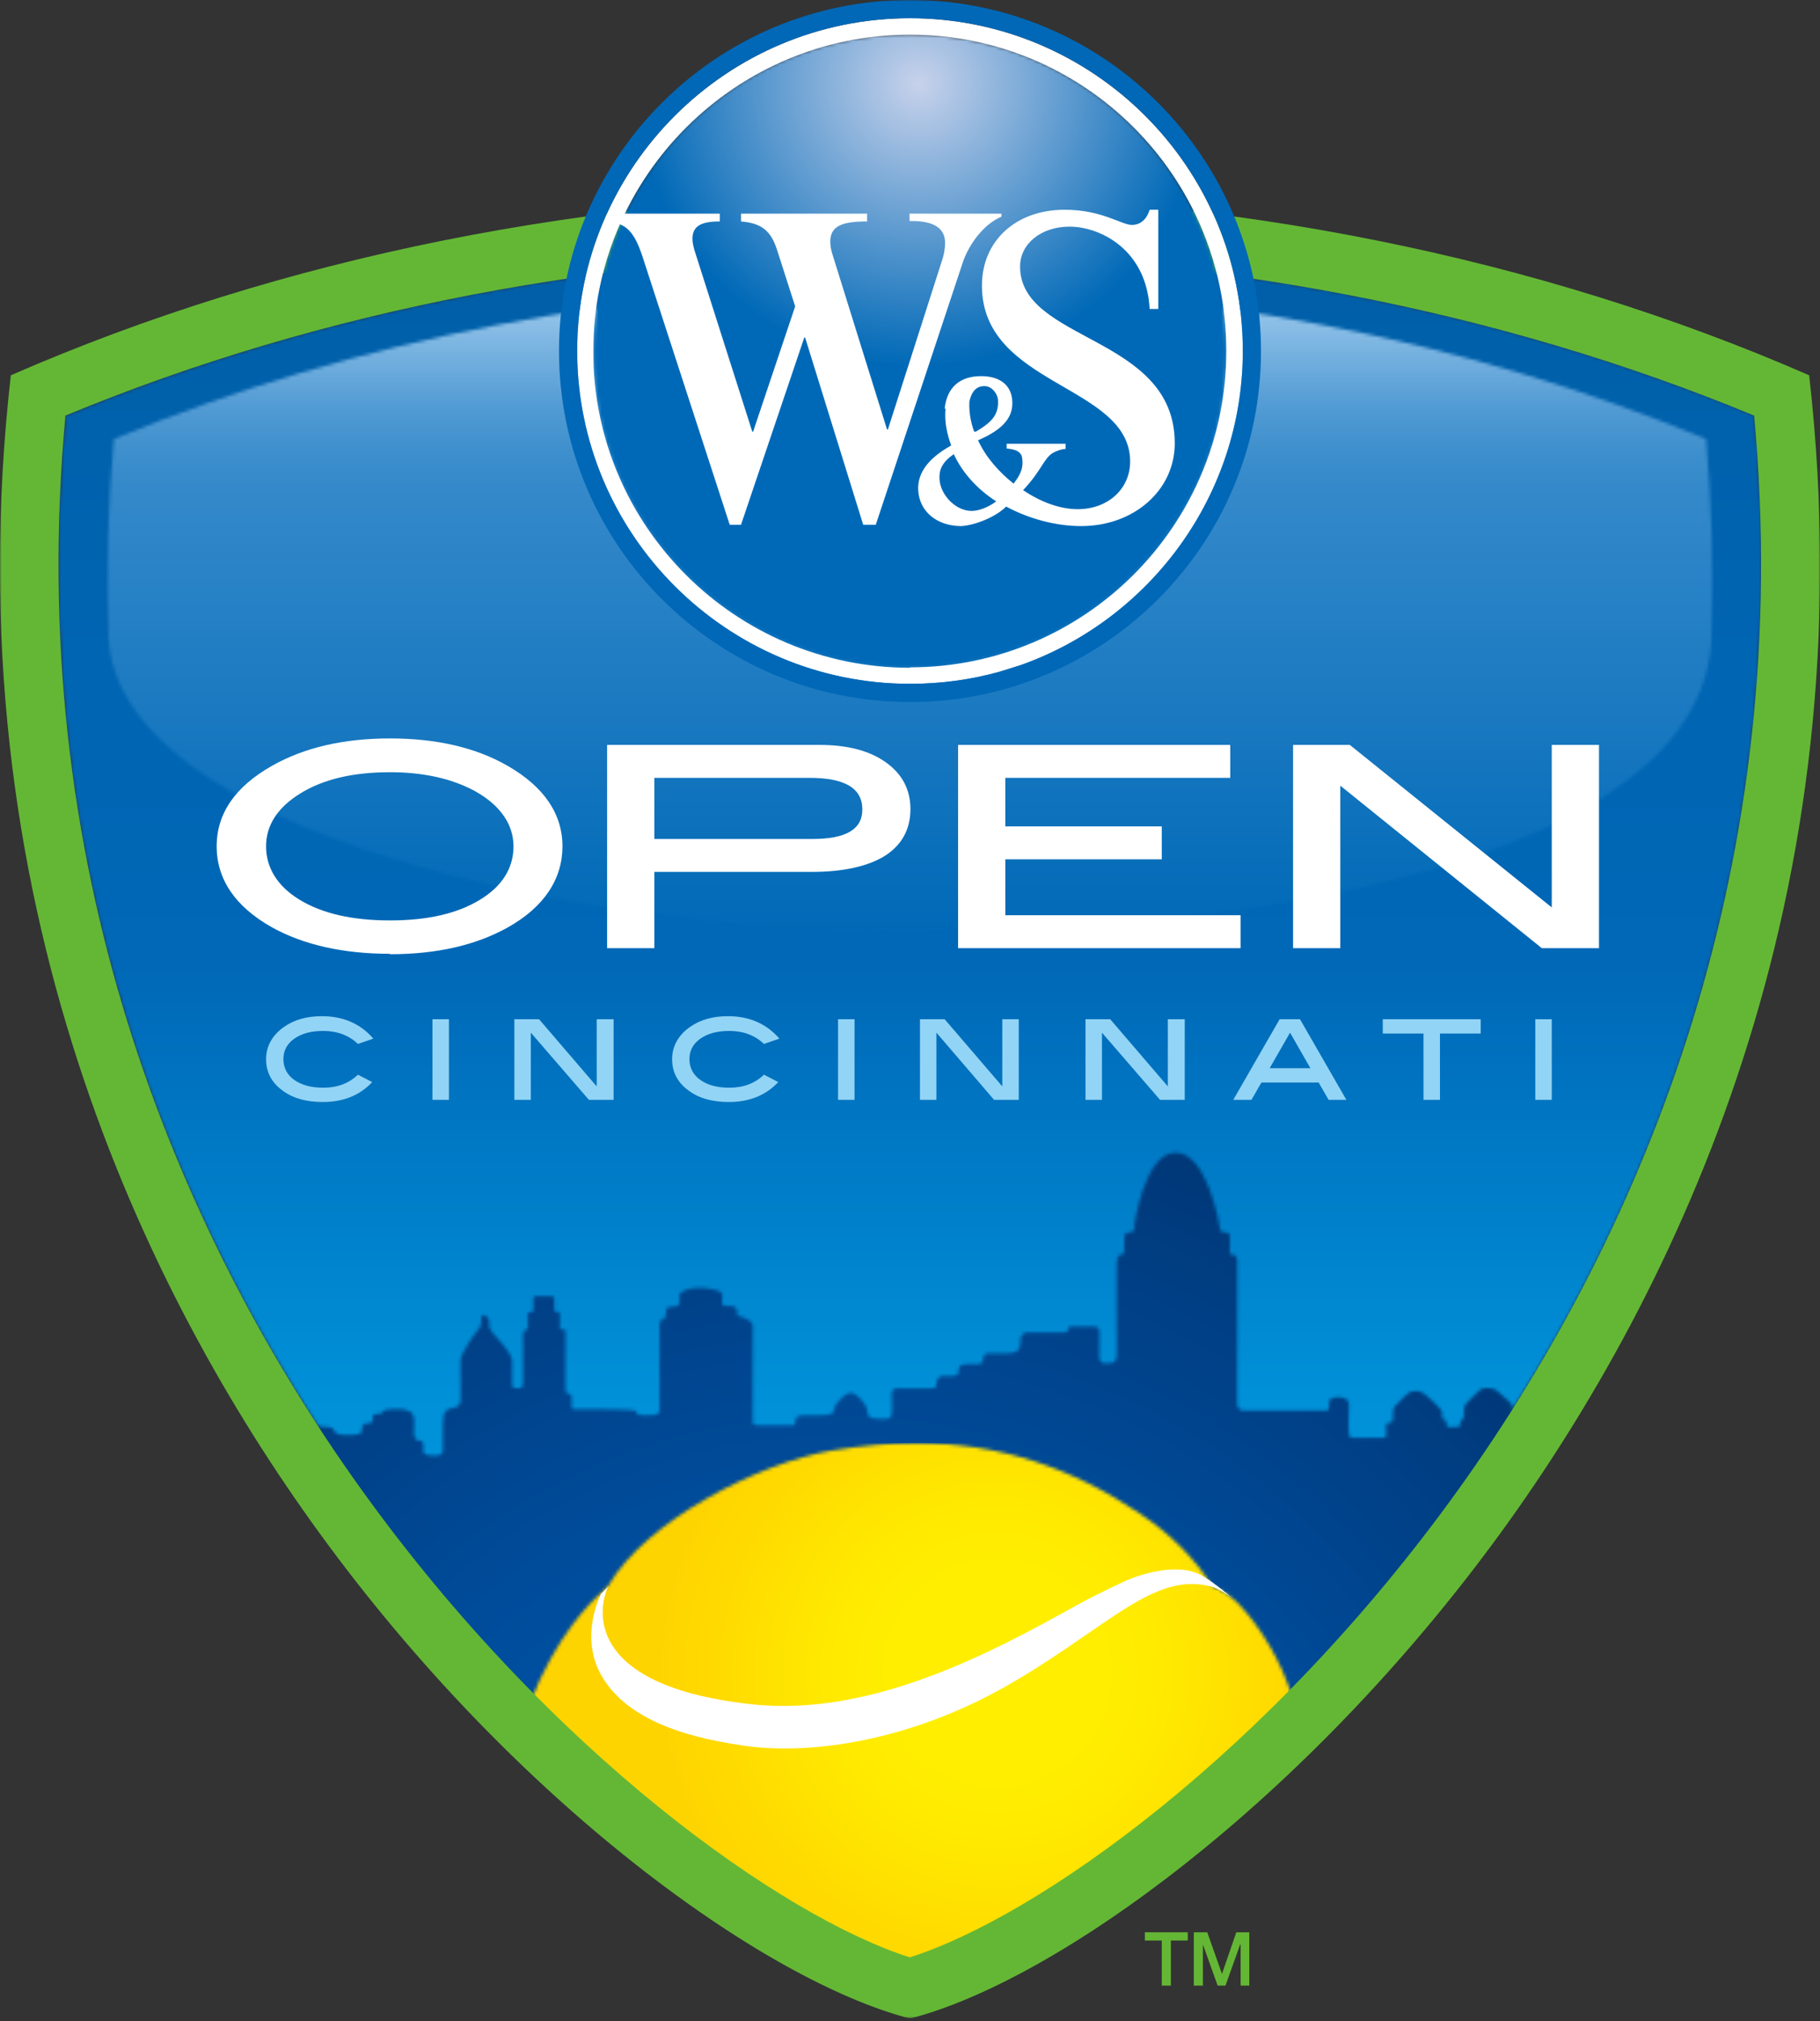
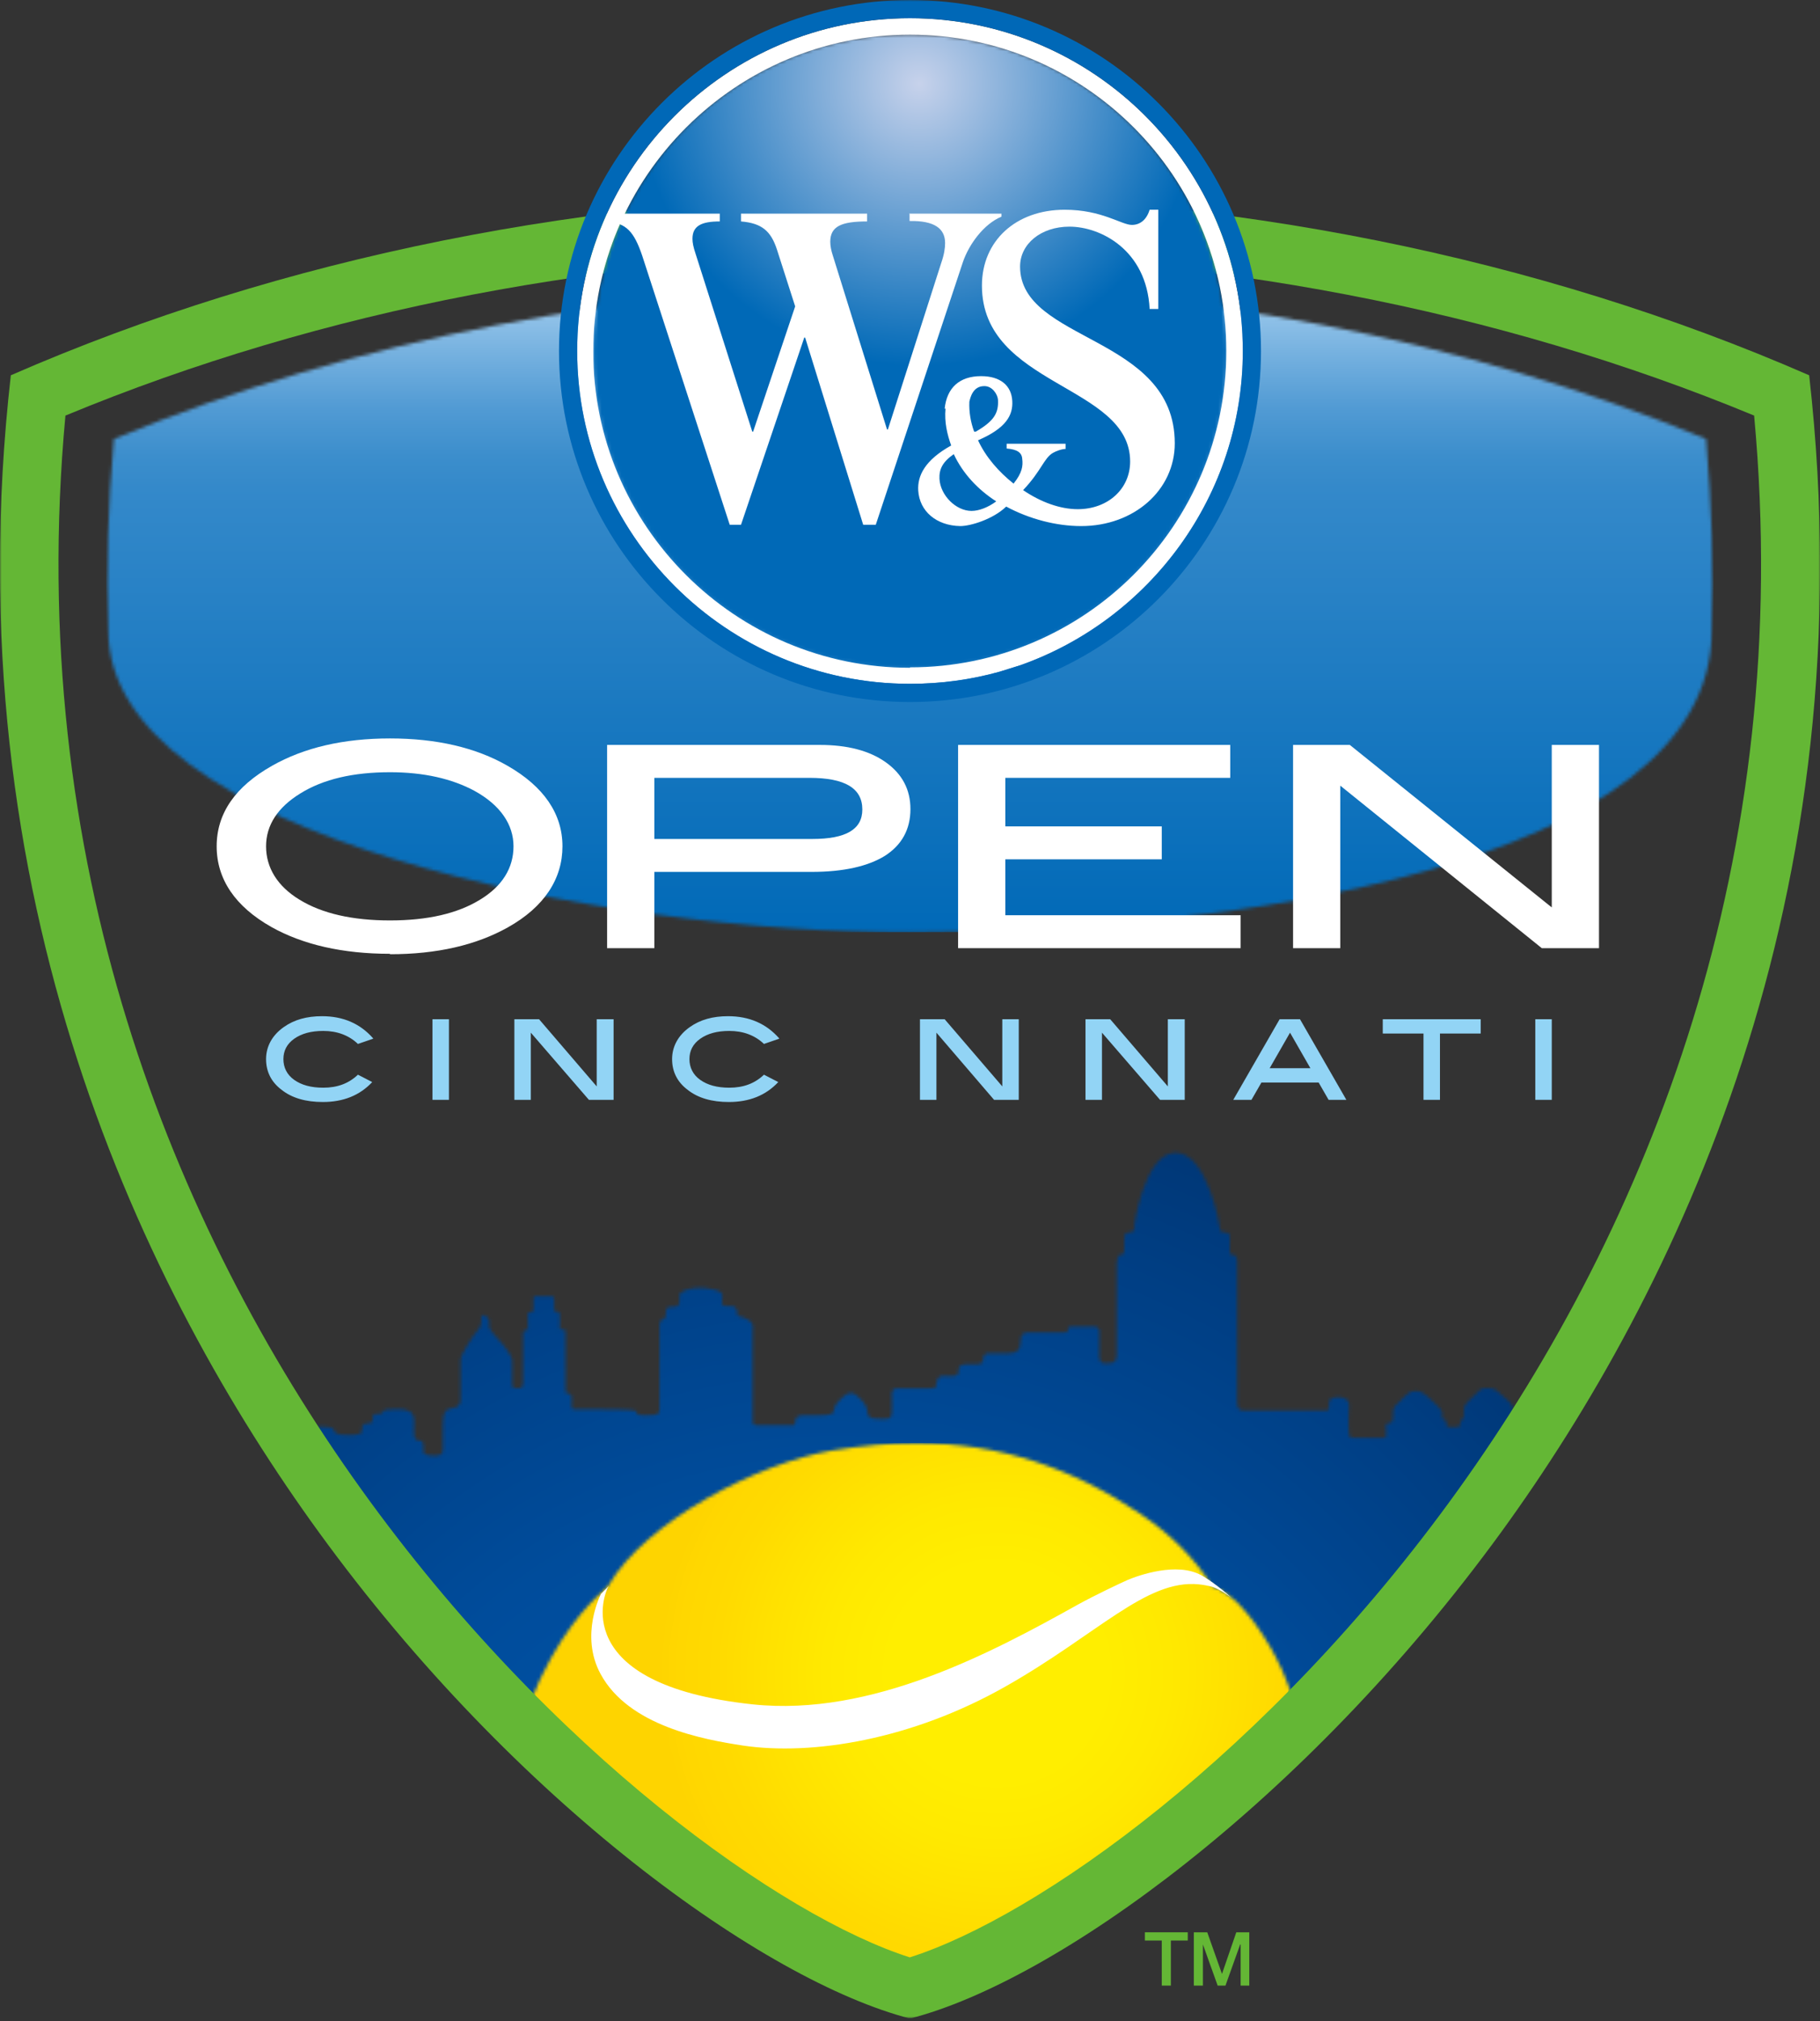
<svg xmlns="http://www.w3.org/2000/svg" viewBox="0 0 552 613" fill="none">
  <rect x="0" y="0" width="552" height="613" fill="#333333" stroke="none" />
  <g clip-path="url(#clip0_295_15069)">
    <mask id="mask0_295_15069" style="mask-type:luminance" maskUnits="userSpaceOnUse" x="17" y="76" width="518" height="518">
      <path d="M19.845 126.041C-5.126 395.733 198.851 569.087 276 593.533C348.548 570.533 533.6 415.71 534.257 172.567V169.938C534.257 155.613 533.6 140.893 532.154 125.91C454.48 93.71 366.291 76.755 276 76.755C185.708 76.755 97.52 93.71 19.845 126.041Z" fill="white" />
    </mask>
    <g mask="url(#mask0_295_15069)">
-       <path d="M534.255 76.755H-5.127V593.533H534.255V76.755Z" fill="url(#paint0_linear_295_15069)" />
-     </g>
+       </g>
    <mask id="mask1_295_15069" style="mask-type:luminance" maskUnits="userSpaceOnUse" x="93" y="349" width="367" height="248">
      <path d="M344.213 371.813C344.213 371.813 344.081 373.521 343.293 373.653C342.636 373.784 341.19 373.653 341.059 374.835C341.059 375.755 341.059 378.515 340.927 379.83C340.927 380.355 340.401 380.487 340.139 380.487C338.693 380.487 338.693 382.458 338.693 385.481V410.715C338.693 410.715 338.824 412.95 337.51 413.213C332.91 414.395 333.436 412.03 333.436 409.927V404.275C333.436 404.275 333.83 402.304 331.596 402.304H325.419C325.419 402.304 323.973 402.041 323.973 403.092C323.973 404.144 323.316 404.144 322.527 404.144H311.75C311.75 404.144 309.516 403.75 309.516 406.904C309.516 409.532 308.333 410.452 305.573 410.452H300.316C300.316 410.452 298.213 410.058 298.213 412.03C298.213 414.001 296.504 413.738 295.453 413.738C295.059 413.738 294.664 413.738 294.139 413.738C292.299 413.738 290.721 413.607 290.721 415.972C290.721 417.812 288.093 417.287 286.121 417.287C284.15 417.287 284.019 419.127 284.019 420.178C284.019 421.23 281.784 421.098 280.47 421.098H272.453C272.453 421.098 270.481 420.704 270.481 422.675C270.481 428.59 271.007 430.298 268.773 430.298C266.539 430.298 263.121 430.692 263.121 428.458C263.121 426.224 261.281 424.515 260.099 423.464C258.916 422.281 257.601 421.887 255.893 423.464C254.184 425.041 252.87 426.355 252.87 427.933C252.87 429.51 248.401 429.247 245.116 429.247C242.093 429.247 241.304 429.247 241.173 431.481C241.173 431.613 241.173 432.138 240.647 432.27C239.99 432.27 238.676 432.27 237.23 432.27C234.339 432.27 231.316 432.27 229.607 432.27C228.03 432.27 228.293 431.087 228.293 431.087V402.961C228.293 402.961 228.819 401.384 226.979 400.332C225.533 399.412 223.956 399.15 223.956 399.15C223.956 399.15 223.561 399.15 223.561 397.835C223.561 396.521 222.641 396.127 221.59 396.127C220.539 396.127 218.961 396.39 218.961 395.075C218.961 392.972 219.487 392.841 218.567 391.921C217.516 391.001 211.207 389.555 207.133 391.658C206.344 392.052 206.081 392.578 206.081 392.841C206.081 394.287 206.344 395.47 205.424 396.127C204.504 396.652 202.007 395.732 202.007 397.704C202.007 399.675 201.613 399.807 201.35 399.938C200.43 400.332 200.036 400.595 200.036 402.173C200.036 403.75 200.036 427.144 200.036 427.144C200.036 427.144 200.299 428.984 198.59 429.115C196.356 429.247 194.91 429.378 193.727 429.115C193.07 428.984 193.333 428.458 192.807 427.933C192.15 427.407 182.687 427.407 180.321 427.407H174.801C174.013 427.407 173.356 427.67 173.356 426.224C173.356 424.778 173.75 422.675 172.567 422.675C171.384 422.675 171.647 422.413 171.516 421.098C171.516 419.784 171.516 404.144 171.516 404.144C171.516 404.144 171.647 403.224 170.99 403.224C170.464 403.224 169.807 403.224 169.807 402.961C169.807 402.304 169.807 400.332 169.807 399.281C169.807 398.23 169.807 397.835 168.887 397.835C168.493 397.835 168.23 397.835 168.099 397.441C168.099 397.047 168.099 396.653 168.099 395.601V394.155C168.099 393.235 167.573 393.104 167.179 393.104H162.579C162.579 393.104 161.79 392.972 161.79 393.761V394.813C161.79 395.995 161.79 396.784 161.79 397.31C161.79 397.704 161.264 397.967 161.133 397.967C160.081 397.967 160.081 398.098 160.081 399.018C160.081 400.07 160.081 401.647 160.081 402.83C160.081 403.487 159.687 403.487 159.161 403.487C158.899 403.487 158.636 403.881 158.636 404.538C158.636 405.458 158.636 406.904 158.636 408.087V419.521C158.636 419.521 158.636 420.967 157.716 420.967C156.796 420.967 155.35 421.361 155.35 420.047V413.607C155.35 412.818 155.35 412.03 155.087 411.635C154.693 410.847 153.773 409.138 152.59 407.824C150.881 405.984 148.516 403.355 148.384 402.567C148.253 401.91 148.647 400.07 147.859 399.544C147.333 399.15 146.15 398.361 146.019 399.281C145.887 400.595 146.281 401.91 144.967 403.355C143.653 404.801 139.71 410.715 139.71 412.424C139.71 413.87 139.71 421.887 139.71 424.252C139.71 424.647 139.71 425.304 139.447 425.698C139.184 426.224 138.659 426.75 137.87 426.881C135.11 427.275 134.321 428.195 134.321 432.27C134.321 436.344 134.321 439.893 134.321 439.893C134.321 439.893 134.321 441.47 132.35 441.47C130.379 441.47 128.407 441.47 128.407 440.024C128.407 438.578 128.801 436.87 126.961 436.87C125.121 436.87 125.647 433.453 125.647 431.875C125.647 430.298 125.647 428.59 123.939 427.933C122.361 427.275 120.916 427.275 119.601 427.407C118.681 427.407 116.579 427.407 116.184 428.064C115.921 428.852 115.264 428.853 113.95 428.853C112.636 428.853 113.161 430.43 113.03 430.955C112.767 431.481 112.241 431.744 111.059 431.744C109.876 431.744 109.744 432.795 109.744 434.11C109.744 435.424 105.539 435.293 104.093 435.161C102.647 435.161 101.201 434.504 101.201 433.584C101.201 432.664 97.784 432.532 95.024 432.795C94.63 432.795 94.104 432.795 93.579 432.927C153.773 525.715 233.287 583.018 275.476 596.424C318.059 582.887 399.15 524.401 459.607 429.51C458.819 429.247 458.819 428.195 458.819 427.538C458.819 426.75 458.819 425.961 457.241 424.647C455.796 423.333 454.087 421.887 454.087 421.887C454.087 421.887 453.167 420.967 451.196 420.967C449.224 420.967 448.961 421.492 448.961 421.492C448.961 421.492 445.676 424.515 445.15 425.172C444.624 425.83 443.967 426.092 443.967 428.064C443.967 430.035 443.967 430.43 443.573 430.43C443.179 430.43 442.916 430.693 442.916 431.481C442.916 432.27 442.916 432.795 441.601 432.795C440.287 432.795 439.367 432.795 439.367 432.795C439.367 432.795 438.579 432.795 438.71 431.875C438.71 430.955 438.316 430.43 437.921 430.43C437.264 430.43 437.264 429.904 437.396 428.721C437.396 427.932 437.001 427.275 435.424 425.83C433.847 424.253 432.533 423.201 432.533 423.201C432.533 423.201 431.087 421.887 429.904 421.887C428.721 421.887 428.064 422.018 428.064 422.018C428.064 422.018 427.276 422.281 426.224 423.332C425.173 424.252 422.939 426.618 422.939 426.618C422.939 426.618 422.413 427.538 422.544 428.59C422.544 429.773 422.544 431.613 421.756 431.481C420.836 431.481 420.31 431.744 420.31 432.532C420.31 433.321 420.704 436.081 419.916 436.081H410.847C410.847 436.081 410.059 436.081 409.664 435.95C409.401 435.95 409.27 435.687 409.139 434.767C408.876 432.927 409.139 426.355 409.139 426.355C409.139 426.355 409.664 423.858 405.984 423.727C403.487 423.727 403.093 424.647 403.093 425.435C403.093 425.83 403.093 426.618 403.093 426.881C403.093 427.275 402.83 427.801 402.436 427.801C401.647 427.801 377.464 427.801 377.464 427.801C377.464 427.801 376.807 427.801 376.281 427.67C375.756 427.407 375.23 426.75 375.23 425.172V383.641C375.23 383.641 375.624 380.618 374.047 380.618C373.39 380.618 372.996 380.355 372.996 379.83C372.996 378.91 372.996 377.595 372.996 376.675C372.996 375.361 373.39 373.784 371.681 373.784C369.973 373.784 370.104 373.127 369.973 372.47C369.973 371.681 366.161 349.601 356.567 349.601C346.973 349.601 343.95 372.075 343.95 372.075" fill="white" />
    </mask>
    <g mask="url(#mask1_295_15069)">
      <path d="M459.337 346.855L91.74 349.357L93.44 599.066L461.037 596.563L459.337 346.855Z" fill="url(#paint1_radial_295_15069)" />
    </g>
    <mask id="mask2_295_15069" style="mask-type:luminance" maskUnits="userSpaceOnUse" x="160" y="437" width="232" height="160">
      <path d="M252.474 439.892C229.474 443.835 195.697 461.578 184.525 480.898L182.16 483.263C179.794 485.235 168.754 495.749 160.737 516.515C204.371 560.412 247.743 587.881 275.343 596.555C303.205 587.749 347.365 559.623 391.657 514.806C390.868 512.703 391.394 513.098 391.394 513.098C388.634 504.423 382.72 493.909 375.885 486.681C375.36 486.155 374.703 485.629 374.045 484.972C370.76 482.081 367.737 481.161 367.737 481.161C362.348 472.618 354.988 465.258 345.788 459.081C325.285 445.281 303.468 437.658 277.84 437.658C269.823 437.658 261.411 438.446 252.605 439.892" fill="white" />
    </mask>
    <g mask="url(#mask2_295_15069)">
      <path d="M391.657 437.658H160.868V596.686H391.657V437.658Z" fill="url(#paint2_radial_295_15069)" />
    </g>
    <mask id="mask3_295_15069" style="mask-type:luminance" maskUnits="userSpaceOnUse" x="32" y="86" width="488" height="197">
      <path d="M34.567 133.138C32.727 153.116 32.202 172.436 32.859 191.361C32.859 253.658 182.293 282.836 276.002 282.836C369.71 282.836 519.144 263.384 519.144 191.361C519.802 172.567 519.144 153.116 517.436 133.138C444.23 102.778 361.036 86.744 276.002 86.744C190.967 86.744 107.773 102.778 34.567 133.138Z" fill="white" />
    </mask>
    <g mask="url(#mask3_295_15069)">
      <path d="M519.671 86.744H32.203V282.704H519.671V86.744Z" fill="url(#paint3_linear_295_15069)" />
    </g>
    <mask id="mask4_295_15069" style="mask-type:luminance" maskUnits="userSpaceOnUse" x="0" y="0" width="552" height="613">
      <path d="M552 0H0V612.063H552V0Z" fill="white" />
    </mask>
    <g mask="url(#mask4_295_15069)">
      <path d="M548.714 113.817C466.571 77.937 372.336 59.011 275.999 59.011C179.662 59.011 85.428 77.937 3.285 113.817C-14.721 272.714 44.159 392.314 96.731 464.731C156.268 546.743 231.839 600.76 275.999 612.194C320.159 600.891 395.599 546.743 455.268 464.731C507.839 392.314 566.719 272.846 548.714 113.817ZM275.999 593.663C198.851 569.086 -5.126 395.731 19.845 126.04C97.519 93.84 185.708 76.885 275.868 76.885C366.028 76.885 454.348 93.84 532.022 126.04C556.994 395.863 353.016 569.217 275.868 593.663" fill="#64B735" />
      <path d="M118.286 289.275C103.96 289.275 91.869 286.515 82.274 281.126C71.366 274.949 65.714 266.669 65.714 256.68C65.714 246.692 71.366 238.543 82.537 232.235C92.263 226.715 104.223 223.955 118.286 223.955C132.349 223.955 144.309 226.715 153.903 232.235C164.943 238.543 170.594 246.823 170.594 256.68C170.594 266.537 165.074 275.08 154.034 281.257C144.44 286.646 132.48 289.406 118.286 289.406M118.286 234.206C107.114 234.206 98.046 236.309 91.08 240.646C84.246 244.852 80.697 250.24 80.697 256.68C80.697 263.12 84.114 268.772 90.817 272.846C97.651 277.052 106.851 279.155 118.286 279.155C129.72 279.155 138.789 277.052 145.623 272.846C152.326 268.772 155.743 263.252 155.743 256.68C155.743 250.109 151.8 244.195 143.914 239.857C137.08 236.177 128.537 234.206 118.286 234.206Z" fill="white" />
      <path d="M184.132 287.565V225.925H248.663C256.943 225.925 263.646 227.633 268.64 231.182C273.634 234.731 276.132 239.462 276.132 245.376C276.132 251.553 273.503 256.285 268.377 259.571C263.252 262.725 255.892 264.433 246.166 264.433H198.457V287.565H184.132ZM246.429 254.445C256.549 254.445 261.543 251.553 261.543 245.508C261.543 239.068 256.286 235.913 245.509 235.913H198.457V254.445H246.429Z" fill="white" />
      <path d="M290.587 287.565V225.925H373.124V235.913H304.912V250.633H352.358V260.622H304.912V277.576H376.278V287.565H290.587Z" fill="white" />
      <path d="M467.621 287.565L406.507 238.279V287.565H392.181V225.925H409.398L470.644 275.211V225.925H484.97V287.565H467.621Z" fill="white" />
      <path d="M113.159 315.033L108.559 316.611C105.799 313.982 102.25 312.668 98.044 312.668C94.364 312.668 91.473 313.456 89.239 315.033C87.004 316.611 85.953 318.714 85.953 321.211C85.953 323.708 87.004 325.942 89.239 327.519C91.473 329.096 94.364 329.885 98.044 329.885C102.382 329.885 105.799 328.571 108.559 325.942L112.896 328.176C109.084 332.251 104.09 334.222 97.913 334.222C92.787 334.222 88.582 333.039 85.427 330.542C82.273 328.176 80.696 325.022 80.696 321.211C80.696 317.399 82.536 313.982 86.084 311.485C89.239 309.251 93.05 308.199 97.65 308.199C104.09 308.199 109.216 310.433 113.159 314.902" fill="#92D4F5" />
      <path d="M136.16 309.12H131.166V333.566H136.16V309.12Z" fill="#92D4F5" />
      <path d="M186.101 333.566H178.61L160.998 313.194V333.566H156.004V309.12H163.496L180.976 329.492V309.12H186.101V333.566Z" fill="#92D4F5" />
      <path d="M236.309 315.033L231.709 316.611C228.949 313.982 225.4 312.668 221.195 312.668C217.515 312.668 214.623 313.456 212.389 315.033C210.155 316.611 209.103 318.714 209.103 321.211C209.103 323.708 210.155 325.942 212.389 327.519C214.623 329.096 217.515 329.885 221.195 329.885C225.532 329.885 228.949 328.571 231.709 325.942L236.046 328.176C232.235 332.251 227.24 334.222 221.063 334.222C215.937 334.222 211.732 333.039 208.577 330.542C205.423 328.176 203.846 325.022 203.846 321.211C203.846 317.399 205.686 313.982 209.235 311.485C212.389 309.251 216.2 308.199 220.8 308.199C227.24 308.199 232.366 310.433 236.309 314.902" fill="#92D4F5" />
-       <path d="M259.175 309.12H254.181V333.566H259.175V309.12Z" fill="#92D4F5" />
+       <path d="M259.175 309.12V333.566H259.175V309.12Z" fill="#92D4F5" />
      <path d="M308.988 333.566H301.497L284.017 313.194V333.566H279.023V309.12H286.514L303.994 329.492V309.12H308.988V333.566Z" fill="#92D4F5" />
      <path d="M359.326 333.566H351.835L334.224 313.194V333.566H329.229V309.12H336.721L354.201 329.492V309.12H359.326V333.566Z" fill="#92D4F5" />
      <path d="M408.479 333.566H402.959L399.937 328.309H382.588L379.565 333.566H374.045L388.108 309.12H394.285L408.348 333.566H408.479ZM397.439 323.972L391.262 313.194L385.085 323.972H397.439Z" fill="#92D4F5" />
      <path d="M449.09 313.457H436.736V333.566H431.742V313.457H419.387V309.12H449.09V313.457Z" fill="#92D4F5" />
      <path d="M470.645 309.12H465.651V333.566H470.645V309.12Z" fill="#92D4F5" />
      <path d="M372.468 483.658C367.737 479.584 364.583 477.875 364.32 477.744C356.96 473.67 345.394 477.744 341.977 479.19C339.611 480.241 332.12 483.79 326.863 486.681C300.708 501.27 264.303 520.721 228.291 516.91C171.646 510.864 183.343 482.607 184.657 481.03L182.291 483.395C182.291 483.395 175.72 495.881 182.16 507.71C190.703 523.481 213.308 527.555 225.268 529.395C246.428 532.55 276.657 527.555 304.914 511.521C332.777 495.75 347.628 478.927 363.531 480.504C364.846 480.635 366.423 480.898 367.737 481.292C367.737 481.292 370.628 482.212 373.914 484.972C373.388 484.578 372.994 484.184 372.6 483.79" fill="white" />
    </g>
    <mask id="mask5_295_15069" style="mask-type:luminance" maskUnits="userSpaceOnUse" x="180" y="10" width="192" height="193">
      <path d="M180.056 106.458C180.056 159.423 223.034 202.4 275.999 202.4C328.965 202.4 371.942 159.423 371.942 106.458C371.942 53.492 329.096 10.383 275.999 10.383C222.902 10.383 180.056 53.36 180.056 106.458Z" fill="white" />
    </mask>
    <g mask="url(#mask5_295_15069)">
      <path d="M372.074 10.383H180.056V202.4H372.074V10.383Z" fill="url(#paint4_radial_295_15069)" />
    </g>
    <mask id="mask6_295_15069" style="mask-type:luminance" maskUnits="userSpaceOnUse" x="0" y="0" width="552" height="613">
      <path d="M552 0H0V612.063H552V0Z" fill="white" />
    </mask>
    <g mask="url(#mask6_295_15069)">
      <path d="M286.777 123.938C286.383 128.013 287.303 131.824 288.486 135.11C280.469 139.578 278.234 144.31 278.497 148.778C278.892 155.087 284.017 159.424 291.246 159.555C294.4 159.555 301.234 157.453 305.177 153.641C312.274 157.453 320.423 159.555 327.914 159.555C343.949 159.555 356.303 148.647 356.303 134.453C356.303 101.595 309.383 103.83 309.383 80.83C309.383 73.995 315.692 68.738 324.366 68.738C333.697 68.738 347.76 75.704 348.68 93.71H351.309V63.612H348.68C347.76 66.635 345.789 68.213 343.292 68.213C340.137 68.213 334.223 63.612 322.92 63.612C308.069 63.612 297.817 73.075 297.817 86.612C297.817 117.235 342.766 116.578 342.766 139.973C342.766 148.253 336.063 154.43 326.863 154.43C321.606 154.43 315.692 152.327 310.303 148.647C315.823 142.864 316.612 138.921 319.372 137.344C320.292 136.818 322 136.161 323.183 136.161V134.584H305.309V136.03C308.463 136.293 309.909 137.213 310.04 139.184C310.303 141.287 310.04 143.39 307.412 146.675C302.943 143.127 299 138.658 296.634 133.533C305.177 129.853 307.28 125.91 307.017 121.573C306.754 116.973 303.469 114.081 297.554 114.081C290.983 114.081 287.172 117.63 286.514 123.938M298.606 117.104C300.972 117.104 302.549 119.601 302.68 121.178C302.943 125.384 301.366 127.75 295.977 130.904H295.452C294.4 128.013 293.874 124.99 294.006 121.835C294.269 120.653 295.057 117.104 298.474 117.104M294.663 154.955C289.932 154.955 285.2 150.224 284.937 145.23C284.806 142.338 285.857 140.104 289.274 137.738C292.034 143.653 296.634 148.515 302.154 152.064C299.657 153.904 296.897 154.955 294.663 154.955Z" fill="white" />
      <path d="M275.869 64.662V67.027C283.36 66.896 286.646 69.262 286.646 73.73C286.646 75.176 286.383 77.147 285.463 79.776L269.297 130.244H269.034L252.606 77.542C252.08 75.965 251.817 74.519 251.817 73.336C251.817 68.605 255.234 67.159 262.989 67.159V64.793H224.743V67.159C231.052 67.684 233.812 70.05 235.652 75.702L241.172 92.919L228.423 130.902H228.16L210.943 76.885C210.286 74.913 210.023 73.599 210.023 72.416C210.023 68.473 212.783 67.159 218.303 67.159V64.793H184.132V67.159C189.914 67.684 192.28 70.182 194.777 77.542L221.326 159.159H224.743L243.932 102.382H244.194L261.806 159.159H265.617L292.034 79.513C293.874 74.124 298.343 67.947 303.732 65.713V64.793H275.737L275.869 64.662Z" fill="white" />
      <path d="M275.998 5.519C220.272 5.519 175.061 50.862 175.061 106.456C175.061 162.05 220.403 207.393 275.998 207.393C285.461 207.393 294.529 206.079 303.203 203.713L309.512 201.742C348.809 187.942 376.935 150.353 376.935 106.456C376.935 50.73 331.592 5.519 275.998 5.519ZM275.998 202.53C223.032 202.53 179.923 159.553 179.923 106.587C179.923 53.622 223.032 10.513 275.998 10.513C328.963 10.513 371.941 53.49 371.941 106.456C371.941 159.422 328.963 202.399 275.998 202.399" fill="white" />
      <path d="M275.999 0C217.25 0 169.542 47.709 169.542 106.457C169.542 165.206 217.25 212.914 275.999 212.914C334.747 212.914 382.456 165.206 382.456 106.457C382.456 47.709 334.747 0 275.999 0ZM303.204 203.714C294.53 206.211 285.462 207.394 275.999 207.394C220.273 207.394 175.062 162.051 175.062 106.457C175.062 50.863 220.273 5.52 275.999 5.52C331.724 5.52 376.936 50.863 376.936 106.457C376.936 150.354 348.679 187.811 309.513 201.743L303.204 203.714Z" fill="#0068B7" />
      <path d="M347.233 586.041H360.245V588.538H355.119V602.207H352.359V588.538H347.233V586.041Z" fill="#64B735" />
      <path d="M362.083 586.041H366.158L370.626 598.658L374.963 586.041H378.906V602.207H376.278V589.721H376.146L371.678 602.207H369.312L364.843 589.721V602.207H362.083V586.041Z" fill="#64B735" />
    </g>
  </g>
  <defs>
    <linearGradient id="paint0_linear_295_15069" x1="269.558" y1="587.192" x2="269.558" y2="70.415" gradientUnits="userSpaceOnUse">
      <stop stop-color="#00A0E9" />
      <stop offset="0.1" stop-color="#00A0E9" />
      <stop offset="0.32" stop-color="#0090D7" />
      <stop offset="0.57" stop-color="#0068B7" />
      <stop offset="0.79" stop-color="#0064B1" />
      <stop offset="1" stop-color="#005EA6" />
    </linearGradient>
    <radialGradient id="paint1_radial_295_15069" cx="0" cy="0" r="1" gradientUnits="userSpaceOnUse" gradientTransform="translate(254.685 611.599) rotate(-90.39) scale(341.32 341.32)">
      <stop stop-color="#0068B7" />
      <stop offset="0.13" stop-color="#0062B2" />
      <stop offset="0.3" stop-color="#0052A5" />
      <stop offset="0.31" stop-color="#0051A4" />
      <stop offset="0.47" stop-color="#004C9B" />
      <stop offset="0.72" stop-color="#003E83" />
      <stop offset="1" stop-color="#002C63" />
    </radialGradient>
    <radialGradient id="paint2_radial_295_15069" cx="0" cy="0" r="1" gradientUnits="userSpaceOnUse" gradientTransform="translate(302.508 507.392) rotate(-180) scale(102.909 102.909)">
      <stop stop-color="#FFEE00" />
      <stop offset="0.32" stop-color="#FFEE00" />
      <stop offset="0.51" stop-color="#FFE900" />
      <stop offset="0.69" stop-color="#FFE100" />
      <stop offset="0.83" stop-color="#FFDA00" />
      <stop offset="0.94" stop-color="#FFD700" />
      <stop offset="1" stop-color="#FED400" />
    </radialGradient>
    <linearGradient id="paint3_linear_295_15069" x1="274.963" y1="95.131" x2="274.963" y2="283.468" gradientUnits="userSpaceOnUse">
      <stop stop-color="#92C3E9" />
      <stop offset="0.06" stop-color="#77B2E0" />
      <stop offset="0.15" stop-color="#529BD4" />
      <stop offset="0.23" stop-color="#3C8ECC" />
      <stop offset="0.28" stop-color="#3489CA" />
      <stop offset="1" stop-color="#0069B7" />
    </linearGradient>
    <radialGradient id="paint4_radial_295_15069" cx="0" cy="0" r="1" gradientUnits="userSpaceOnUse" gradientTransform="translate(278.768 25.467) scale(85.56)">
      <stop stop-color="#C7D2EB" />
      <stop offset="1" stop-color="#0069B7" />
    </radialGradient>
    <clipPath id="clip0_295_15069">
      <rect width="552" height="612.063" fill="white" />
    </clipPath>
  </defs>
</svg>